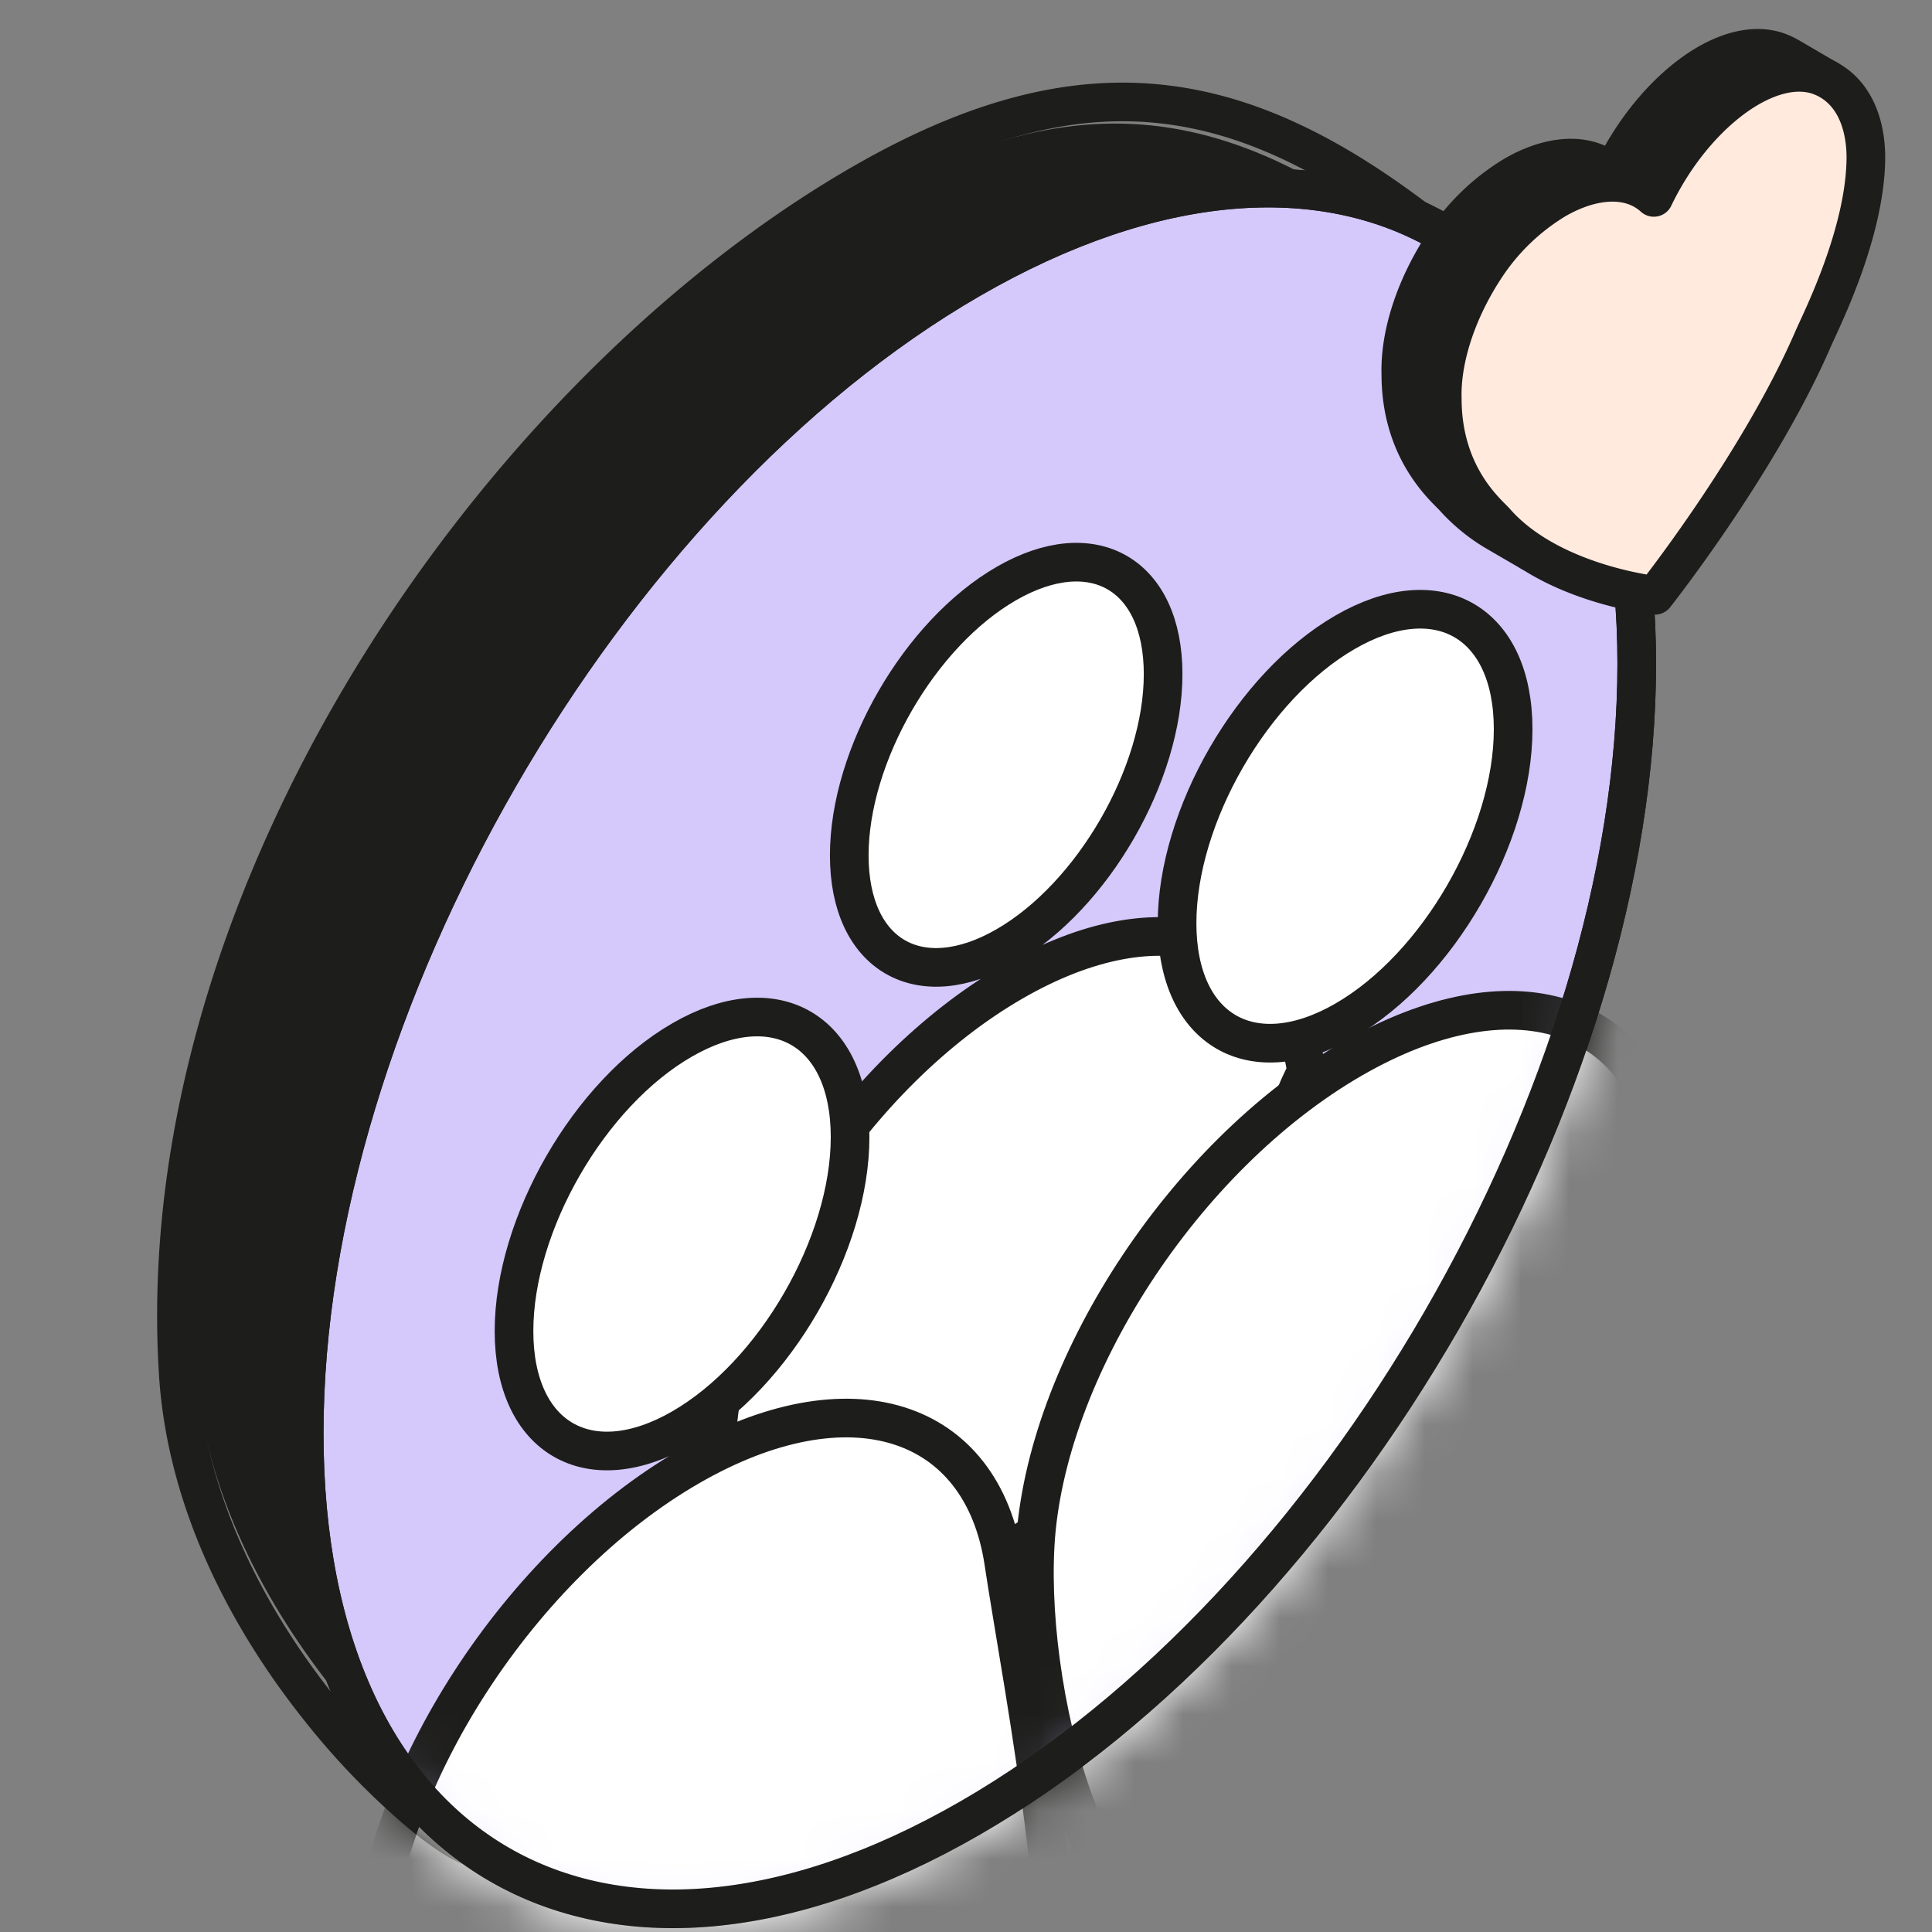
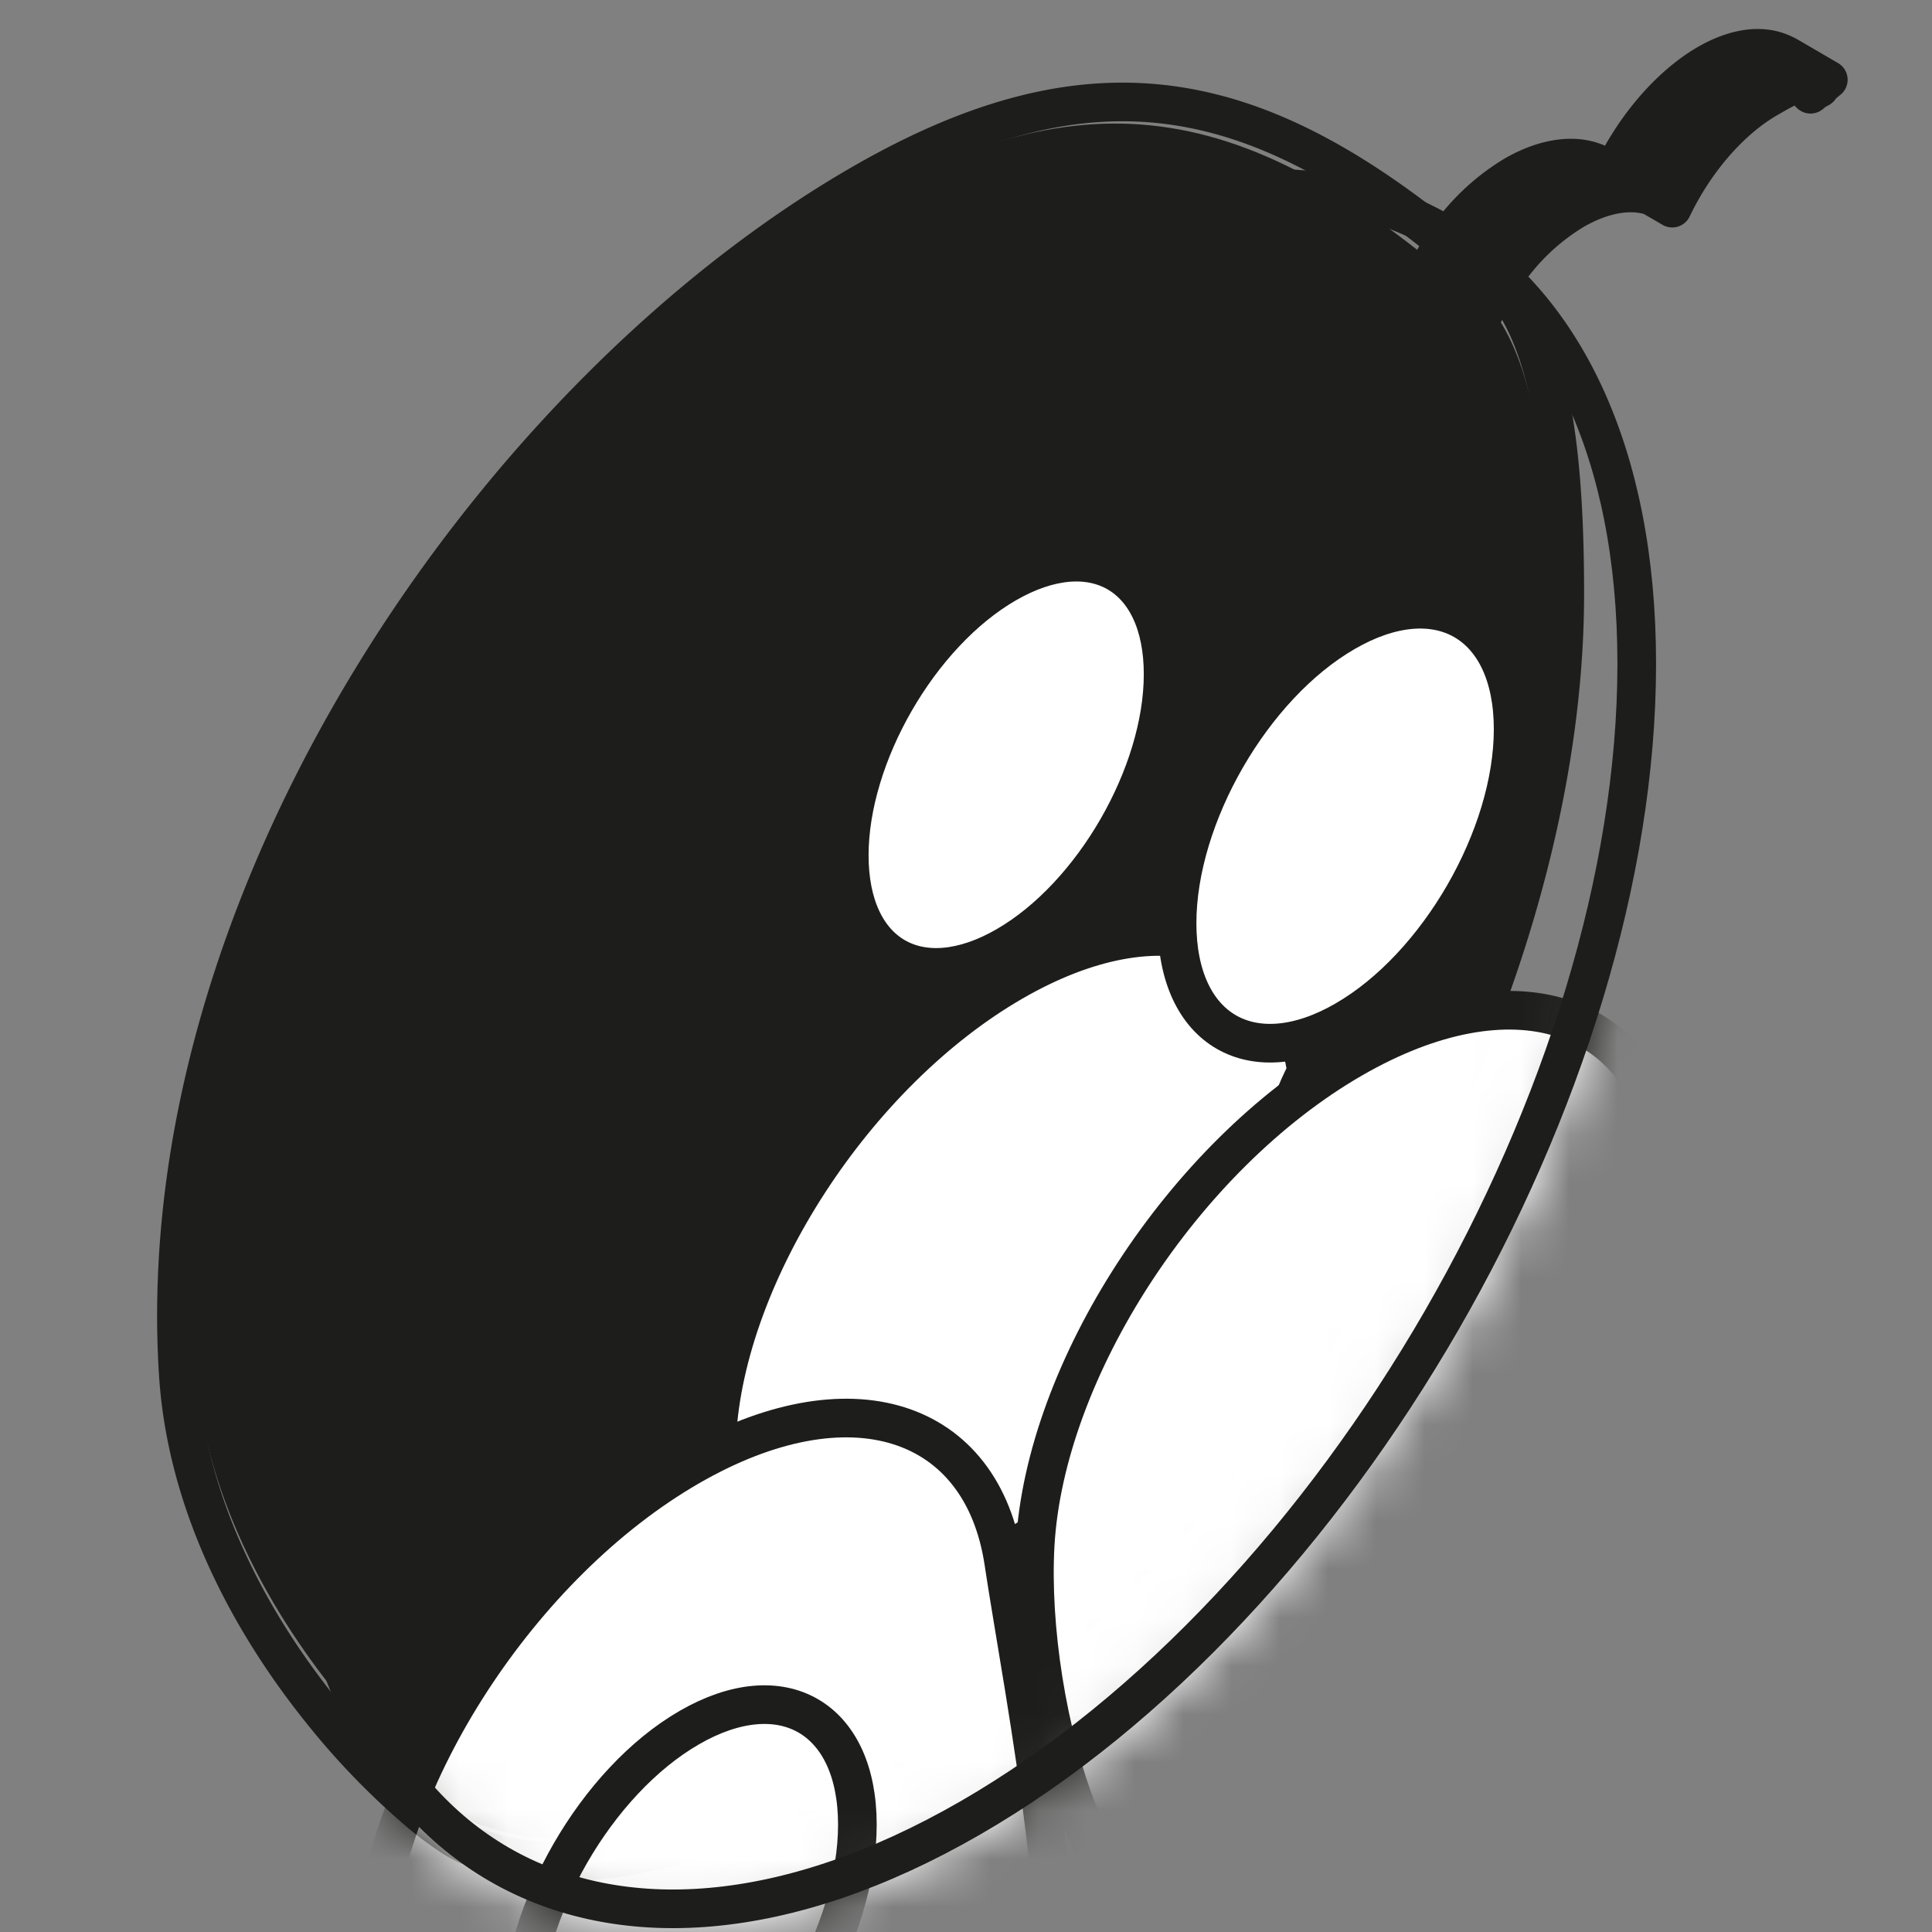
<svg xmlns="http://www.w3.org/2000/svg" width="40" height="40" fill="none" viewBox="0 0 40 40">
  <rect x="0" y="0" width="40" height="40" fill="#808080" stroke="none" />
  <path fill="#1D1D1B" d="M32.05 12.491c0 8.55-6.002 18.947-13.407 23.223-3.132 1.808-6.158 2.96-8.608 2.088-.6 0-5.662-4.2-5.999-9.598-.6-9.599 6.393-19.72 13.798-23.996 5.13-2.962 8.578-1.8 13.197 2.4.78 1.2 1.02 3.258 1.02 5.883" />
  <path stroke="#1D1D1B" stroke-linejoin="round" stroke-width=".8" d="M31.305 6.204c.011.01.021.023.03.037.824 1.267 1.062 3.411 1.062 6.05 0 8.771-6.158 19.437-13.754 23.823-3.154 1.82-6.267 3.023-8.803 2.133a.677.677 0 0 1-.199-.062 2.323 2.323 0 0 1-.273-.153 7.156 7.156 0 0 1-.745-.563 15.249 15.249 0 0 1-1.979-2.059c-1.39-1.733-2.779-4.18-2.954-6.979-.617-9.876 6.591-20.262 14.144-24.623 5.301-3.06 8.839-1.815 13.47 2.396Z" />
-   <path fill="#D5C8FB" stroke="#1D1D1B" stroke-linejoin="round" stroke-width=".8" d="M20.093 37.636c-7.619 4.399-13.795.833-13.795-7.964s6.176-19.495 13.795-23.894c7.618-4.398 13.794-.832 13.794 7.965s-6.176 19.495-13.794 23.893Z" />
  <mask id="a" width="30" height="37" x="5" y="3" maskUnits="userSpaceOnUse" style="mask-type:alpha">
    <path fill="#fff" stroke="#131313" stroke-linejoin="round" stroke-width=".8" d="M20.093 37.636c-7.619 4.399-13.795.833-13.795-7.964s6.176-19.495 13.795-23.894c7.618-4.398 13.794-.832 13.794 7.965s-6.176 19.495-13.794 23.893Z" />
  </mask>
  <g mask="url(#a)">
    <path fill="#fff" stroke="#1D1D1B" stroke-linejoin="round" stroke-width=".8" d="M20.97 32.044c-2.18 1.262-4.522-1.541-6.128-2.317.19-3.38 2.86-7.513 6.129-9.4 3.105-1.792 5.666-.935 6.08 1.86-.813 1.461-1.553 5.89-2.64 7.056-1.087 1.167-2.257 2.12-3.44 2.801ZM20.833 19.585c-1.795 1.036-3.25.196-3.25-1.876 0-2.071 1.455-4.59 3.25-5.626 1.794-1.036 3.248-.197 3.248 1.875s-1.454 4.591-3.248 5.627Z" />
    <path fill="#fff" d="M25.126 39.581c-2.335 1.351-3.884-4.222-3.694-7.593.204-3.62 3.064-8.045 6.564-10.066 3.325-1.92 6.068-1.002 6.512 1.991-.41 1.946-.829 5.447-1.993 6.696-1.164 1.25-6.122 8.243-7.389 8.972" />
    <path stroke="#1D1D1B" stroke-linejoin="round" stroke-width=".8" d="M25.126 39.581c-2.335 1.351-3.884-4.222-3.694-7.593.204-3.62 3.064-8.045 6.564-10.066 3.325-1.92 6.068-1.002 6.512 1.991-.41 1.946-.829 5.447-1.993 6.696-1.164 1.25-6.122 8.243-7.389 8.972Z" />
-     <path fill="#fff" stroke="#1D1D1B" stroke-linejoin="round" stroke-width=".8" d="M27.85 21.123c-1.922 1.11-3.48.21-3.48-2.009 0-2.218 1.558-4.916 3.48-6.025 1.92-1.11 3.478-.21 3.478 2.008 0 2.219-1.557 4.917-3.479 6.026ZM14.271 43.802c-2.335 1.35-4.843-2.54-6.564-3.37.205-3.62 3.064-8.047 6.564-10.067 3.325-1.92 6.069-1.002 6.512 1.991.367 2.473 1.81 9.669.647 10.918-1.164 1.249-5.892-.202-7.159.528ZM14.12 29.566c-1.92 1.11-3.478.21-3.478-2.008 0-2.219 1.557-4.917 3.479-6.026 1.921-1.11 3.479-.21 3.479 2.009 0 2.218-1.558 4.916-3.48 6.025Z" />
+     <path fill="#fff" stroke="#1D1D1B" stroke-linejoin="round" stroke-width=".8" d="M27.85 21.123c-1.922 1.11-3.48.21-3.48-2.009 0-2.218 1.558-4.916 3.48-6.025 1.92-1.11 3.478-.21 3.478 2.008 0 2.219-1.557 4.917-3.479 6.026ZM14.271 43.802c-2.335 1.35-4.843-2.54-6.564-3.37.205-3.62 3.064-8.047 6.564-10.067 3.325-1.92 6.069-1.002 6.512 1.991.367 2.473 1.81 9.669.647 10.918-1.164 1.249-5.892-.202-7.159.528Zc-1.92 1.11-3.478.21-3.478-2.008 0-2.219 1.557-4.917 3.479-6.026 1.921-1.11 3.479-.21 3.479 2.009 0 2.218-1.558 4.916-3.48 6.025Z" />
  </g>
  <path stroke="#1D1D1B" stroke-linejoin="round" stroke-width=".8" d="M20.093 37.636c-7.619 4.399-13.795.833-13.795-7.964s6.176-19.495 13.795-23.894c7.618-4.398 13.794-.832 13.794 7.965s-6.176 19.495-13.794 23.893Z" />
  <path fill="#1D1D1B" stroke="#1D1D1B" stroke-linecap="round" stroke-linejoin="round" stroke-width=".8" d="M29.883 5.051a4.553 4.553 0 0 1 1.465-1.42c.67-.388 1.346-.474 1.834-.19l.212.123c.486-1.003 1.222-1.82 1.959-2.246.505-.29 1.01-.398 1.437-.255.083.028.164.065.24.108l.823.48-.368.3c-.077-.043.267-.122.184-.15-.426-.144-.57-.053-1.076.239-.743.428-1.485 1.255-1.971 2.269l-.425-.247c-.46-.152-1.036-.041-1.608.289a4.558 4.558 0 0 0-1.467 1.422c-.584.894-.906 1.887-.88 2.71.006 1.603.943 2.357 1.105 2.542.267.295.517.1.863.295l-.516.11-.662-.385a3.695 3.695 0 0 1-.924-.74c-.163-.185-1.1-.94-1.105-2.543-.028-.823.294-1.816.88-2.71" />
-   <path fill="#FFEADD" stroke="#1D1D1B" stroke-linecap="round" stroke-linejoin="round" stroke-width=".8" d="M32.208 4.132a4.557 4.557 0 0 0-1.467 1.422c-.584.894-.906 1.887-.88 2.71.005 1.603.943 2.357 1.105 2.542 1.102 1.253 3.188 1.505 3.298 1.519.11-.14 2.188-2.796 3.278-5.316.161-.371 1.093-2.205 1.089-3.776-.012-.854-.37-1.462-.982-1.672-.426-.143-.932-.036-1.438.256-.742.429-1.484 1.256-1.97 2.27-.49-.447-1.266-.398-2.033.045" />
</svg>